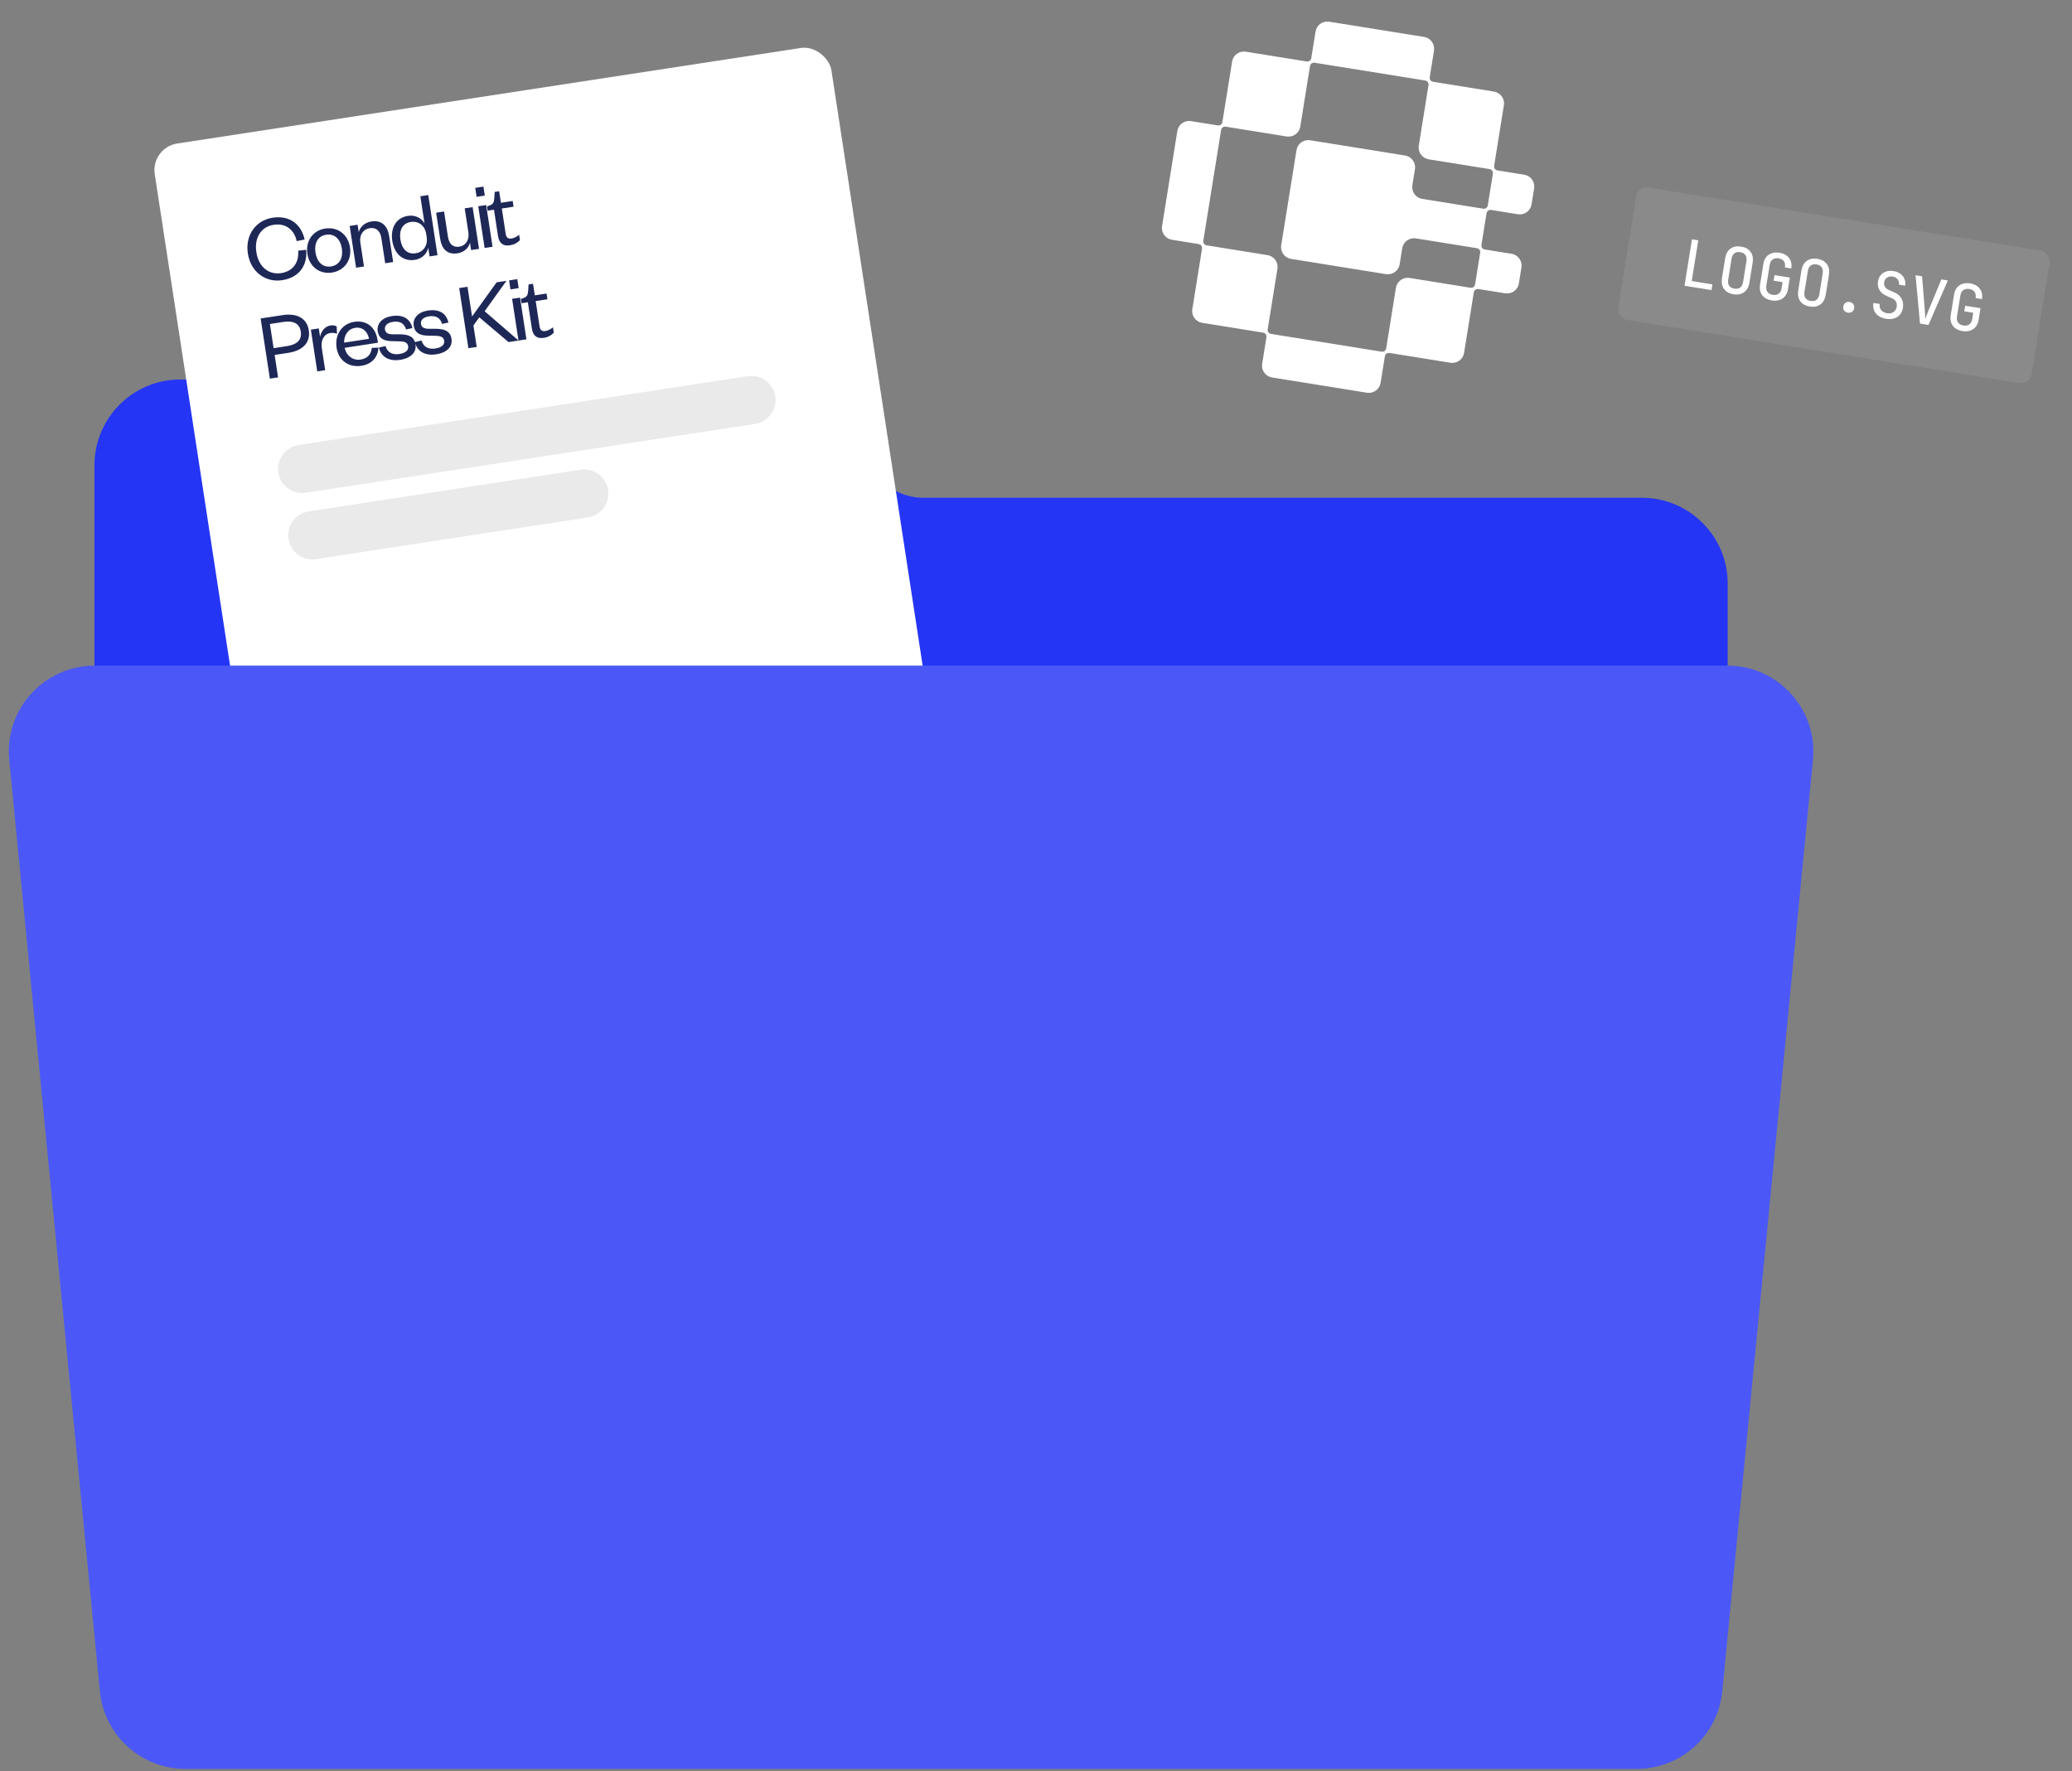
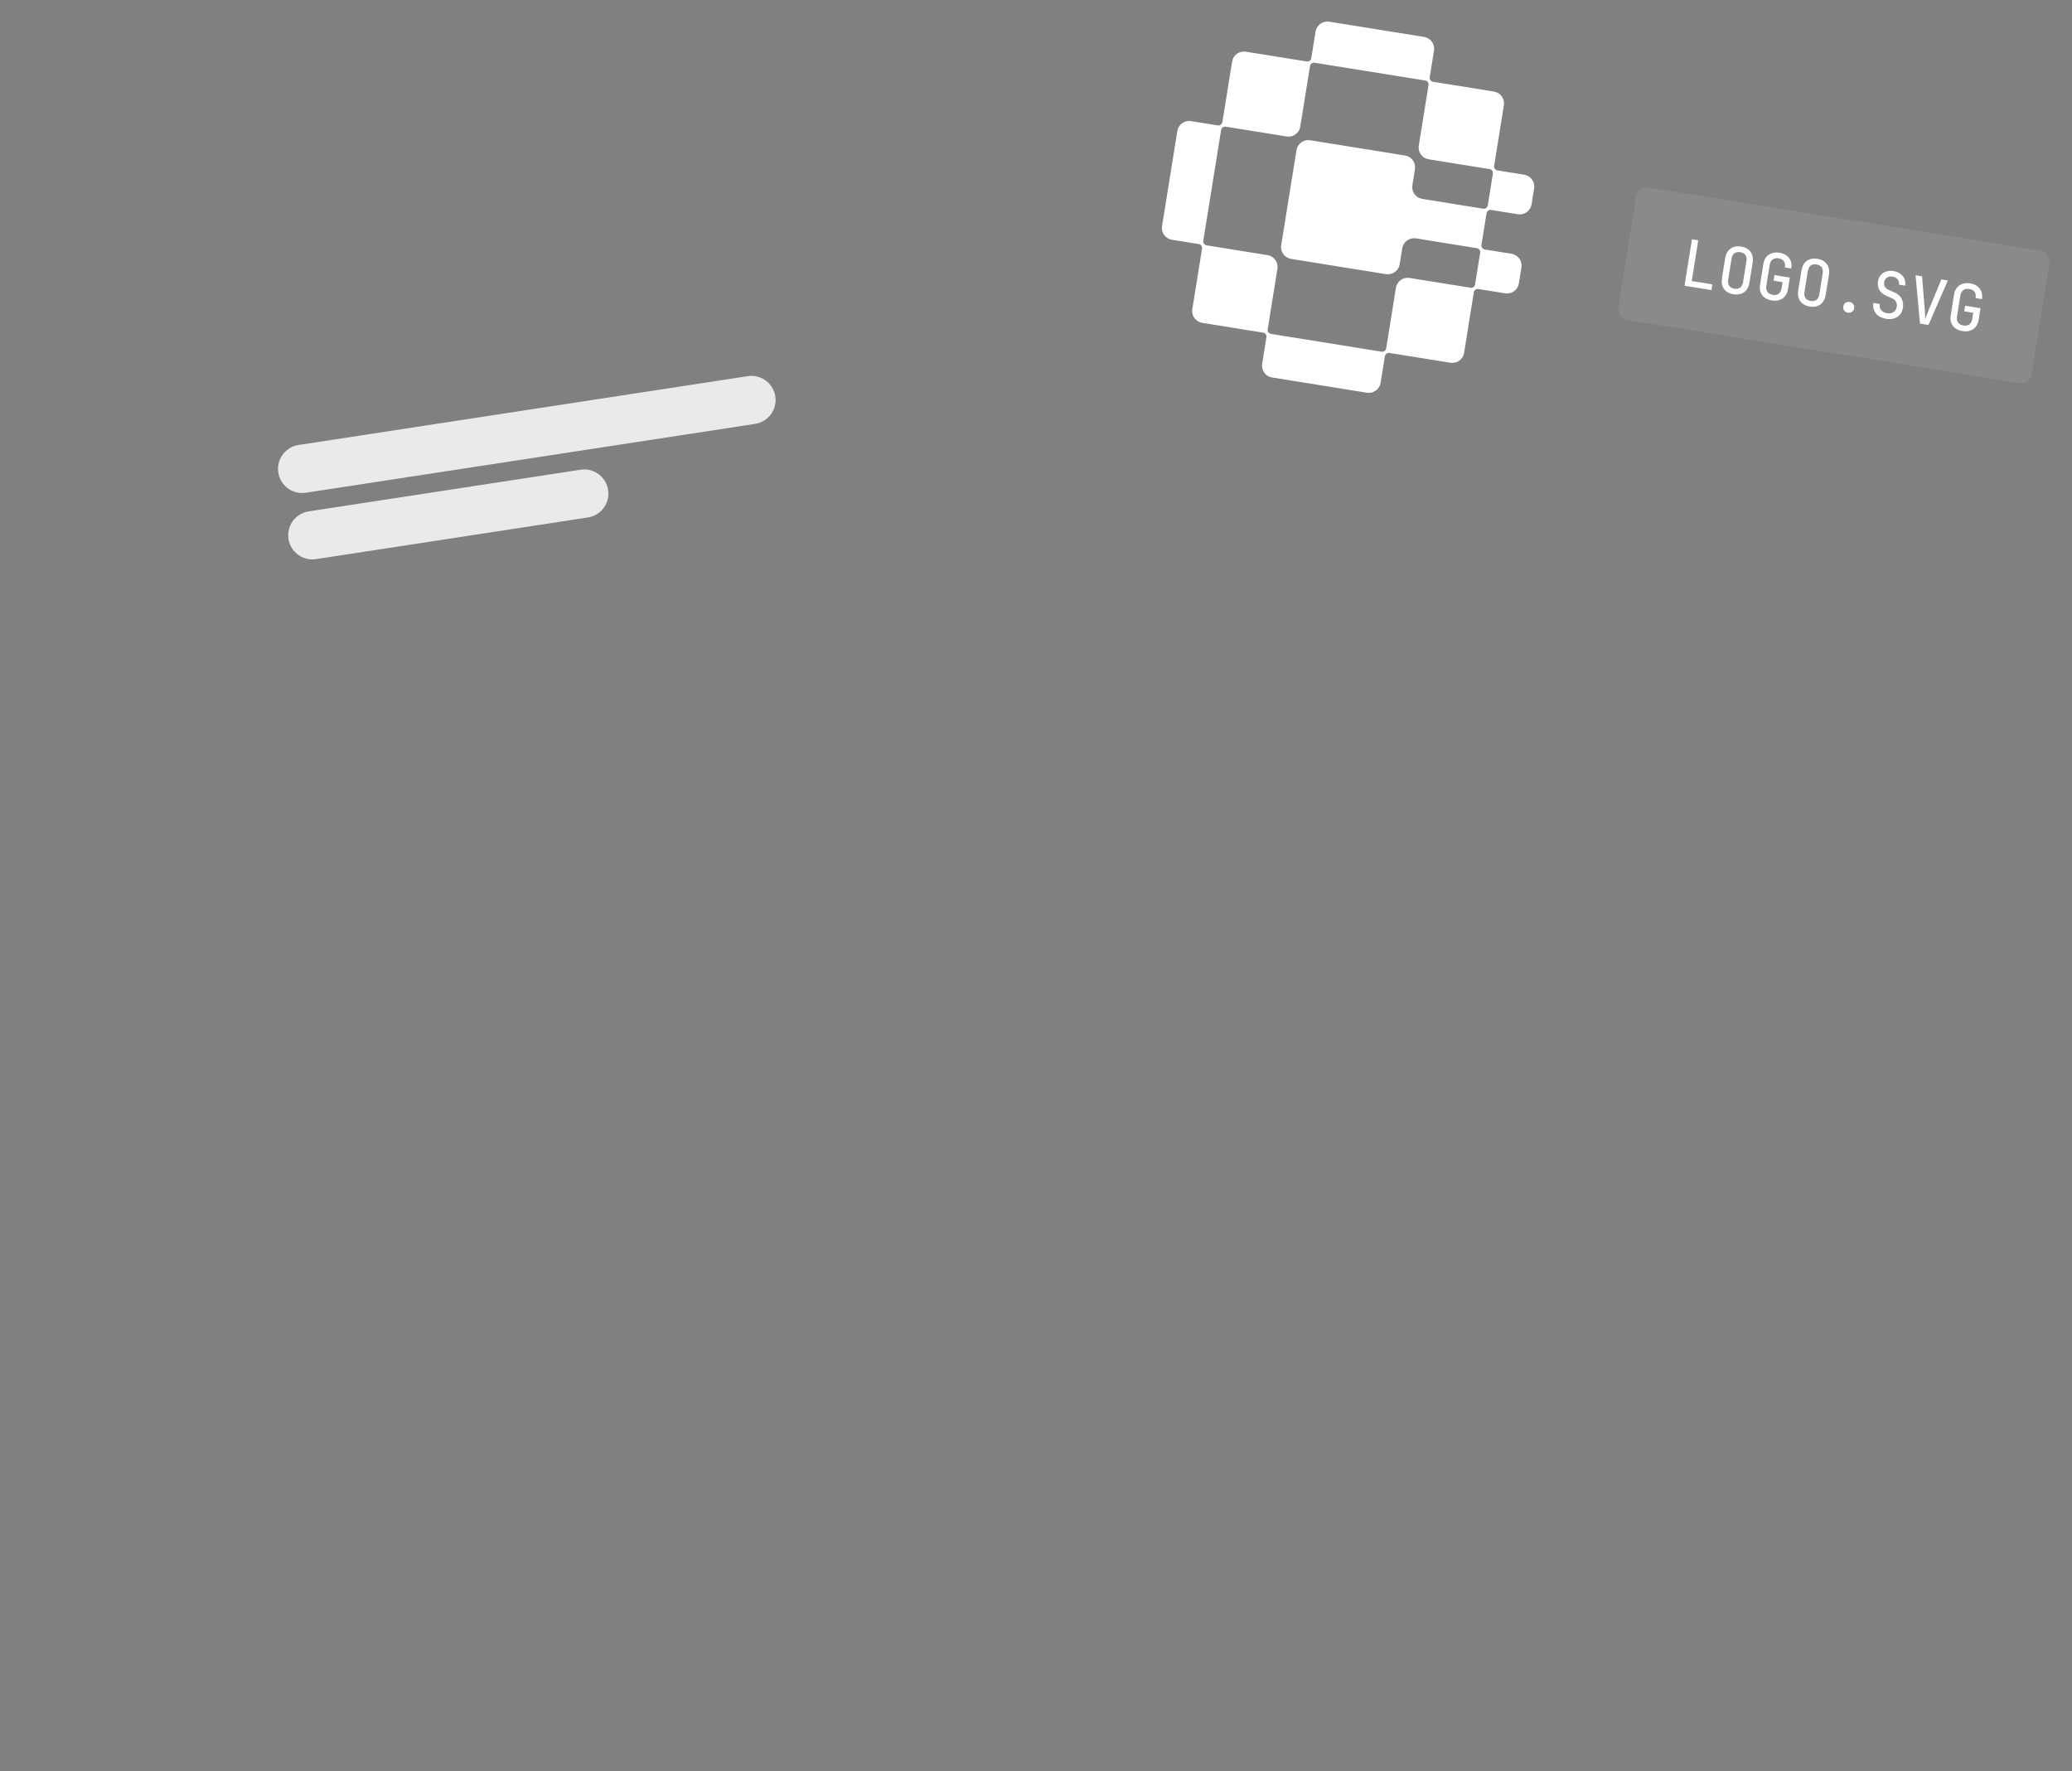
<svg xmlns="http://www.w3.org/2000/svg" width="386" height="330" viewBox="0 0 386 330" fill="none">
  <rect x="0" y="0" width="386" height="330" fill="#808080" stroke="none" />
-   <path d="M160.999 81.721C160.999 87.805 165.932 92.738 172.017 92.738H305.861C314.698 92.738 321.861 99.902 321.861 108.738V260.995C321.861 269.832 314.698 276.995 305.861 276.995H33.594C24.757 276.995 17.594 269.832 17.594 260.995V86.703C17.594 77.867 24.757 70.703 33.594 70.703H149.981C156.066 70.703 160.999 75.636 160.999 81.721Z" fill="#2535F5" />
  <path d="M277.781 39.113L282.768 39.914C283.983 40.11 285.126 39.288 285.32 38.078L285.8 35.092C285.995 33.882 285.167 32.743 283.952 32.548L278.965 31.747C278.56 31.681 278.284 31.302 278.349 30.898L280.165 19.603C280.359 18.393 279.532 17.255 278.316 17.059L266.965 15.235C266.56 15.17 266.284 14.79 266.349 14.387L267.146 9.426C267.341 8.216 266.513 7.078 265.297 6.882L247.632 4.043C246.417 3.847 245.273 4.669 245.079 5.879L244.281 10.841C244.217 11.244 243.835 11.518 243.43 11.453L232.088 9.63C230.873 9.435 229.729 10.256 229.535 11.466L227.72 22.754C227.656 23.157 227.275 23.432 226.869 23.366L221.884 22.565C220.669 22.37 219.526 23.192 219.332 24.401L216.483 42.127C216.288 43.336 217.116 44.475 218.331 44.67L223.317 45.472C223.723 45.537 223.999 45.917 223.934 46.32L222.12 57.608C221.925 58.817 222.753 59.956 223.968 60.151L235.311 61.974C235.716 62.04 235.992 62.419 235.927 62.823L235.13 67.784C234.935 68.994 235.763 70.133 236.978 70.328L254.644 73.168C255.859 73.363 257.002 72.541 257.197 71.332L257.994 66.37C258.059 65.966 258.44 65.692 258.846 65.757L270.196 67.582C271.411 67.777 272.555 66.955 272.749 65.746L274.563 54.458C274.628 54.055 275.009 53.781 275.415 53.846L280.401 54.647C281.616 54.843 282.759 54.021 282.954 52.811L283.434 49.825C283.628 48.615 282.8 47.476 281.585 47.281L276.599 46.48C276.193 46.414 275.917 46.035 275.982 45.631L276.932 39.725C276.996 39.322 277.376 39.048 277.781 39.113ZM261.748 28.971L244.082 26.132C242.867 25.936 241.723 26.758 241.529 27.968L238.68 45.694C238.486 46.903 239.313 48.042 240.529 48.237L258.194 51.077C259.409 51.272 260.553 50.45 260.747 49.24L261.228 46.252C261.422 45.042 262.565 44.22 263.78 44.415L275.131 46.24C275.536 46.305 275.812 46.685 275.747 47.088L274.798 52.997C274.733 53.4 274.352 53.674 273.947 53.609L262.603 51.786C261.388 51.591 260.245 52.413 260.051 53.622L258.236 64.91C258.171 65.313 257.79 65.587 257.385 65.522L236.777 62.209C236.372 62.144 236.096 61.765 236.161 61.361L237.975 50.074C238.17 48.864 237.342 47.726 236.127 47.53L224.784 45.707C224.379 45.642 224.103 45.262 224.167 44.859L227.486 24.213C227.551 23.81 227.932 23.536 228.337 23.601L239.68 25.424C240.895 25.62 242.038 24.798 242.232 23.588L244.047 12.3C244.112 11.897 244.493 11.623 244.898 11.688L265.507 15C265.912 15.066 266.188 15.445 266.123 15.848L264.309 27.137C264.115 28.346 264.942 29.485 266.158 29.68L277.499 31.503C277.904 31.568 278.18 31.948 278.116 32.351L277.164 38.269C277.1 38.672 276.718 38.946 276.313 38.881L264.962 37.056C263.747 36.861 262.919 35.722 263.114 34.513L263.596 31.515C263.79 30.305 262.963 29.167 261.748 28.971Z" fill="white" />
  <rect x="305.121" y="34.622" width="78" height="25" rx="2" transform="rotate(9.131 305.121 34.622)" fill="white" fill-opacity="0.08" />
  <path d="M313.813 53.237L315.203 44.588L316.376 44.777L315.157 52.359L319.008 52.978L318.836 54.045L313.813 53.237ZM322.936 54.825C322.146 54.698 321.559 54.369 321.174 53.837C320.79 53.305 320.665 52.621 320.799 51.783L321.382 48.158C321.518 47.313 321.851 46.702 322.382 46.325C322.913 45.941 323.574 45.812 324.364 45.939C325.154 46.066 325.741 46.395 326.126 46.927C326.511 47.451 326.637 48.132 326.502 48.969L325.918 52.606C325.783 53.443 325.45 54.054 324.918 54.439C324.386 54.823 323.726 54.952 322.936 54.825ZM323.103 53.782C323.554 53.855 323.917 53.784 324.195 53.569C324.473 53.354 324.65 53.01 324.726 52.536L325.347 48.674C325.423 48.2 325.363 47.817 325.166 47.526C324.97 47.236 324.647 47.054 324.196 46.982C323.754 46.911 323.39 46.982 323.105 47.195C322.827 47.41 322.65 47.754 322.574 48.228L321.953 52.09C321.877 52.564 321.937 52.947 322.134 53.238C322.338 53.53 322.661 53.711 323.103 53.782ZM330.087 55.975C329.558 55.889 329.112 55.717 328.749 55.456C328.395 55.188 328.141 54.851 327.987 54.446C327.835 54.032 327.801 53.565 327.884 53.044L328.505 49.181C328.59 48.652 328.769 48.219 329.042 47.882C329.315 47.545 329.661 47.309 330.08 47.174C330.508 47.032 330.986 47.004 331.516 47.089C332.045 47.174 332.486 47.35 332.84 47.618C333.194 47.885 333.448 48.222 333.602 48.627C333.755 49.033 333.79 49.496 333.707 50.017L332.522 49.827C332.598 49.353 332.534 48.97 332.33 48.678C332.125 48.386 331.798 48.204 331.348 48.131C330.898 48.059 330.526 48.129 330.233 48.341C329.94 48.545 329.756 48.884 329.68 49.358L329.057 53.232C328.981 53.706 329.049 54.09 329.261 54.383C329.473 54.677 329.805 54.86 330.255 54.932C330.705 55.004 331.073 54.934 331.358 54.72C331.644 54.507 331.825 54.163 331.901 53.689L332.082 52.564L330.411 52.295L330.579 51.253L333.434 51.712L333.086 53.88C333.003 54.393 332.825 54.822 332.551 55.167C332.278 55.504 331.931 55.744 331.511 55.887C331.091 56.031 330.616 56.06 330.087 55.975ZM337.144 57.109C336.354 56.982 335.767 56.653 335.383 56.121C334.998 55.589 334.873 54.904 335.008 54.067L335.59 50.442C335.726 49.597 336.059 48.986 336.59 48.609C337.122 48.225 337.782 48.096 338.572 48.223C339.362 48.35 339.949 48.679 340.334 49.211C340.72 49.735 340.845 50.415 340.711 51.253L340.126 54.89C339.991 55.727 339.658 56.338 339.126 56.723C338.595 57.107 337.934 57.236 337.144 57.109ZM337.312 56.066C337.762 56.139 338.126 56.067 338.403 55.853C338.681 55.638 338.858 55.294 338.934 54.82L339.555 50.958C339.631 50.484 339.571 50.101 339.375 49.81C339.178 49.52 338.855 49.338 338.405 49.266C337.962 49.194 337.599 49.266 337.313 49.479C337.035 49.694 336.859 50.038 336.782 50.512L336.162 54.374C336.085 54.848 336.145 55.231 336.342 55.521C336.546 55.813 336.869 55.995 337.312 56.066ZM344.248 58.251C343.948 58.203 343.718 58.072 343.557 57.86C343.405 57.649 343.352 57.402 343.397 57.117C343.447 56.809 343.577 56.579 343.788 56.427C344.008 56.267 344.268 56.212 344.568 56.26C344.868 56.309 345.094 56.442 345.245 56.661C345.405 56.873 345.461 57.133 345.411 57.441C345.366 57.725 345.233 57.943 345.015 58.094C344.804 58.247 344.548 58.299 344.248 58.251ZM351.4 59.4C350.839 59.31 350.361 59.132 349.966 58.866C349.581 58.593 349.303 58.253 349.134 57.845C348.966 57.429 348.923 56.96 349.007 56.439L350.18 56.628C350.107 57.086 350.195 57.469 350.445 57.776C350.704 58.085 351.078 58.279 351.567 58.358C352.041 58.434 352.438 58.36 352.758 58.136C353.085 57.913 353.284 57.584 353.354 57.15C353.407 56.818 353.362 56.515 353.22 56.241C353.087 55.96 352.858 55.749 352.532 55.608L351.308 55.059C350.772 54.81 350.372 54.454 350.106 53.99C349.849 53.52 349.767 53 349.858 52.431C349.933 51.965 350.101 51.575 350.362 51.261C350.633 50.939 350.973 50.714 351.382 50.586C351.793 50.449 352.247 50.421 352.745 50.501C353.251 50.582 353.677 50.752 354.024 51.011C354.373 51.261 354.626 51.577 354.783 51.959C354.949 52.342 354.995 52.763 354.921 53.221L353.76 53.034C353.821 52.655 353.74 52.326 353.517 52.047C353.295 51.768 352.982 51.596 352.579 51.532C352.169 51.466 351.818 51.531 351.527 51.727C351.244 51.925 351.072 52.213 351.011 52.592C350.963 52.892 351.005 53.163 351.136 53.402C351.268 53.642 351.477 53.83 351.763 53.965L353.021 54.532C353.588 54.785 354.001 55.163 354.26 55.667C354.521 56.163 354.602 56.718 354.503 57.334C354.422 57.84 354.24 58.265 353.958 58.608C353.677 58.944 353.315 59.181 352.871 59.321C352.435 59.461 351.945 59.488 351.4 59.4ZM357.682 60.288L356.856 51.283L358.065 51.478L358.561 57.537C358.597 57.924 358.618 58.292 358.627 58.642C358.643 58.993 358.652 59.266 358.653 59.46C358.715 59.276 358.809 59.019 358.935 58.691C359.061 58.363 359.197 58.016 359.345 57.651L361.667 52.056L362.875 52.251L359.257 60.542L357.682 60.288ZM365.608 61.684C365.079 61.599 364.633 61.426 364.269 61.165C363.915 60.898 363.661 60.561 363.508 60.155C363.356 59.742 363.321 59.275 363.405 58.753L364.026 54.891C364.111 54.362 364.29 53.929 364.563 53.592C364.836 53.255 365.182 53.019 365.6 52.883C366.028 52.741 366.507 52.713 367.036 52.798C367.565 52.883 368.007 53.059 368.361 53.327C368.715 53.595 368.969 53.931 369.122 54.337C369.276 54.742 369.311 55.206 369.227 55.727L368.042 55.536C368.119 55.063 368.055 54.679 367.85 54.387C367.646 54.095 367.319 53.913 366.869 53.841C366.418 53.768 366.047 53.838 365.753 54.05C365.461 54.255 365.277 54.594 365.201 55.068L364.578 58.942C364.502 59.416 364.57 59.799 364.782 60.093C364.994 60.386 365.325 60.569 365.776 60.641C366.226 60.714 366.594 60.643 366.879 60.43C367.165 60.217 367.345 59.873 367.422 59.399L367.602 58.273L365.932 58.005L366.099 56.962L368.955 57.421L368.606 59.589C368.524 60.103 368.345 60.532 368.071 60.877C367.798 61.214 367.452 61.454 367.032 61.597C366.612 61.74 366.137 61.769 365.608 61.684Z" fill="white" />
-   <rect x="28.07" y="27.496" width="127.534" height="154.395" rx="5" transform="rotate(-8.712 28.07 27.496)" fill="white" />
-   <path d="M46.174 47.226C45.645 43.774 47.685 41.039 50.781 40.565C53.983 40.074 56.101 41.771 56.756 44.621L55.272 44.921C54.831 42.876 53.295 41.527 50.982 41.882C48.705 42.231 47.335 44.225 47.758 46.983C48.18 49.741 50.084 51.234 52.362 50.885C54.675 50.53 55.736 48.783 55.545 46.7L57.05 46.542C57.278 49.458 55.766 51.711 52.563 52.201C49.468 52.676 46.703 50.677 46.174 47.226ZM58.776 47.061C59.041 48.787 60.101 49.881 61.667 49.641C63.25 49.398 63.952 48.034 63.687 46.309C63.42 44.565 62.345 43.491 60.761 43.734C59.196 43.974 58.509 45.317 58.776 47.061ZM65.2 46.077C65.57 48.497 64.136 50.428 61.841 50.78C59.564 51.129 57.635 49.712 57.264 47.293C56.893 44.873 58.307 42.926 60.584 42.578C62.88 42.226 64.829 43.657 65.2 46.077ZM67.126 45.181L67.811 49.647L66.334 49.873L65.142 42.097L66.619 41.871L66.832 43.259C67.061 42.259 68.01 41.44 69.166 41.262C71.195 40.952 72.22 42.178 72.499 43.993L73.237 48.815L71.761 49.041L71.041 44.344C70.842 43.045 70.094 42.322 68.866 42.51C67.692 42.69 66.908 43.757 67.126 45.181ZM79.482 44.107L79.414 43.662C79.155 41.972 77.935 41.139 76.529 41.354C74.999 41.589 74.319 42.858 74.592 44.638C74.865 46.417 75.893 47.425 77.423 47.19C78.829 46.975 79.744 45.815 79.482 44.107ZM80.026 47.775L79.778 46.156C79.569 47.171 78.724 48.193 77.265 48.416C74.952 48.771 73.431 47.165 73.08 44.869C72.728 42.574 73.695 40.569 76.008 40.214C77.467 39.99 78.582 40.73 79.085 41.636L78.308 36.566L79.785 36.339L81.502 47.548L80.026 47.775ZM87.255 43.28L86.571 38.814L88.048 38.588L89.239 46.363L87.763 46.589L87.553 45.219C87.321 46.202 86.425 47.013 85.251 47.193C83.223 47.504 82.271 46.284 81.993 44.469L81.251 39.629L82.728 39.403L83.448 44.1C83.647 45.399 84.344 46.148 85.572 45.96C86.728 45.783 87.476 44.721 87.255 43.28ZM89.091 38.428L90.568 38.202L91.76 45.977L90.283 46.203L89.091 38.428ZM88.786 36.672L88.53 34.999L90.06 34.765L90.316 36.437L88.786 36.672ZM92.776 43.964L92.026 39.071L90.852 39.251L90.729 38.45L91.213 38.285C91.921 38.031 92.027 37.65 92.09 36.876L92.155 35.755L92.992 35.627L93.321 37.78L95.51 37.444L95.673 38.512L93.485 38.847L94.207 43.562C94.314 44.256 94.647 44.533 95.324 44.429C95.822 44.353 96.305 44.06 96.712 43.743L96.864 44.739C96.36 45.254 95.826 45.572 94.972 45.703C93.869 45.872 93.007 45.476 92.776 43.964ZM50.971 64.865L53.48 64.48C55.437 64.18 56.257 63.235 56.034 61.776C55.813 60.335 54.747 59.679 52.79 59.979L50.281 60.363L50.971 64.865ZM51.165 66.128L51.805 70.309L50.275 70.543L48.558 59.334L52.632 58.71C55.408 58.285 57.193 59.359 57.528 61.547C57.866 63.753 56.485 65.313 53.709 65.738L51.165 66.128ZM62.719 60.825L62.781 62.181C62.318 62.015 62.002 61.972 61.522 62.046C60.401 62.218 59.72 63.36 59.949 64.855L60.579 68.965L59.102 69.191L57.911 61.416L59.388 61.189L59.63 62.773C59.779 61.84 60.44 60.81 61.561 60.638C62.041 60.564 62.416 60.634 62.719 60.825ZM69.263 64.812L70.512 64.766C70.391 66.587 69.255 67.854 67.316 68.151C65.003 68.505 63.073 67.199 62.702 64.779C62.326 62.324 63.746 60.303 65.988 59.96C68.461 59.581 69.994 61.148 70.319 63.266L70.409 63.853L64.217 64.802C64.52 66.303 65.769 67.204 67.156 66.992C68.455 66.793 69.125 66.053 69.263 64.812ZM64.105 63.835L68.749 63.124C68.505 61.887 67.636 60.854 66.16 61.081C64.754 61.296 64.087 62.527 64.105 63.835ZM70.594 64.753L71.826 64.473C72.151 65.644 73.085 66.156 74.42 65.952C75.452 65.793 76.159 65.303 76.04 64.52C75.928 63.79 75.374 63.62 74.385 63.59L73.034 63.56C71.539 63.552 70.572 63.063 70.367 61.729C70.149 60.305 71.194 59.162 72.991 58.886C75.055 58.57 76.412 59.346 76.83 61.121L75.649 61.375C75.288 60.21 74.474 59.77 73.157 59.972C72.179 60.122 71.606 60.665 71.716 61.376C71.811 61.999 72.251 62.259 73.074 62.279L74.568 62.287C76.175 62.314 77.19 62.759 77.406 64.165C77.643 65.713 76.401 66.759 74.586 67.037C72.647 67.334 71.031 66.653 70.594 64.753ZM77.303 63.725L78.535 63.445C78.86 64.616 79.794 65.128 81.129 64.924C82.16 64.766 82.868 64.275 82.748 63.492C82.636 62.762 82.082 62.592 81.094 62.562L79.742 62.532C78.248 62.524 77.281 62.035 77.076 60.701C76.858 59.277 77.903 58.134 79.7 57.858C81.764 57.542 83.121 58.318 83.539 60.093L82.358 60.347C81.997 59.182 81.183 58.742 79.866 58.944C78.888 59.094 78.315 59.637 78.424 60.348C78.52 60.971 78.96 61.231 79.783 61.251L81.277 61.259C82.884 61.286 83.899 61.731 84.114 63.137C84.352 64.685 83.11 65.731 81.295 66.009C79.355 66.306 77.74 65.625 77.303 63.725ZM96.603 63.445L94.734 63.731L89.293 59.12L88.196 60.636L88.809 64.639L87.261 64.876L85.544 53.667L87.092 53.43L87.94 58.963L92.519 52.598L94.351 52.318L90.285 57.985L96.603 63.445ZM95.401 55.671L96.878 55.445L98.069 63.22L96.592 63.446L95.401 55.671ZM95.096 53.915L94.839 52.243L96.369 52.008L96.626 53.681L95.096 53.915ZM99.085 61.207L98.335 56.314L97.161 56.494L97.038 55.693L97.523 55.528C98.231 55.274 98.336 54.894 98.4 54.119L98.465 52.998L99.301 52.87L99.631 55.023L101.819 54.688L101.983 55.755L99.794 56.091L100.517 60.806C100.623 61.499 100.957 61.776 101.633 61.672C102.131 61.596 102.614 61.304 103.021 60.986L103.174 61.983C102.67 62.497 102.136 62.816 101.282 62.946C100.179 63.115 99.317 62.719 99.085 61.207Z" fill="#1E2857" />
  <line x1="56.294" y1="87.353" x2="139.985" y2="74.529" stroke="#EAEAEA" stroke-width="9" stroke-linecap="round" />
  <line x1="58.188" y1="99.72" x2="108.837" y2="91.959" stroke="#EAEAEA" stroke-width="9" stroke-linecap="round" />
-   <line x1="67.1" y1="157.88" x2="134.128" y2="147.61" stroke="#EAEAEA" stroke-width="9" stroke-linecap="round" />
-   <path d="M1.723 141.561C0.808 132.157 8.199 124.012 17.648 124.012H321.81C331.259 124.012 338.65 132.157 337.735 141.561L320.848 315.11C320.051 323.308 313.16 329.561 304.924 329.561H34.534C26.298 329.561 19.407 323.308 18.61 315.11L1.723 141.561Z" fill="#4B58F7" />
</svg>